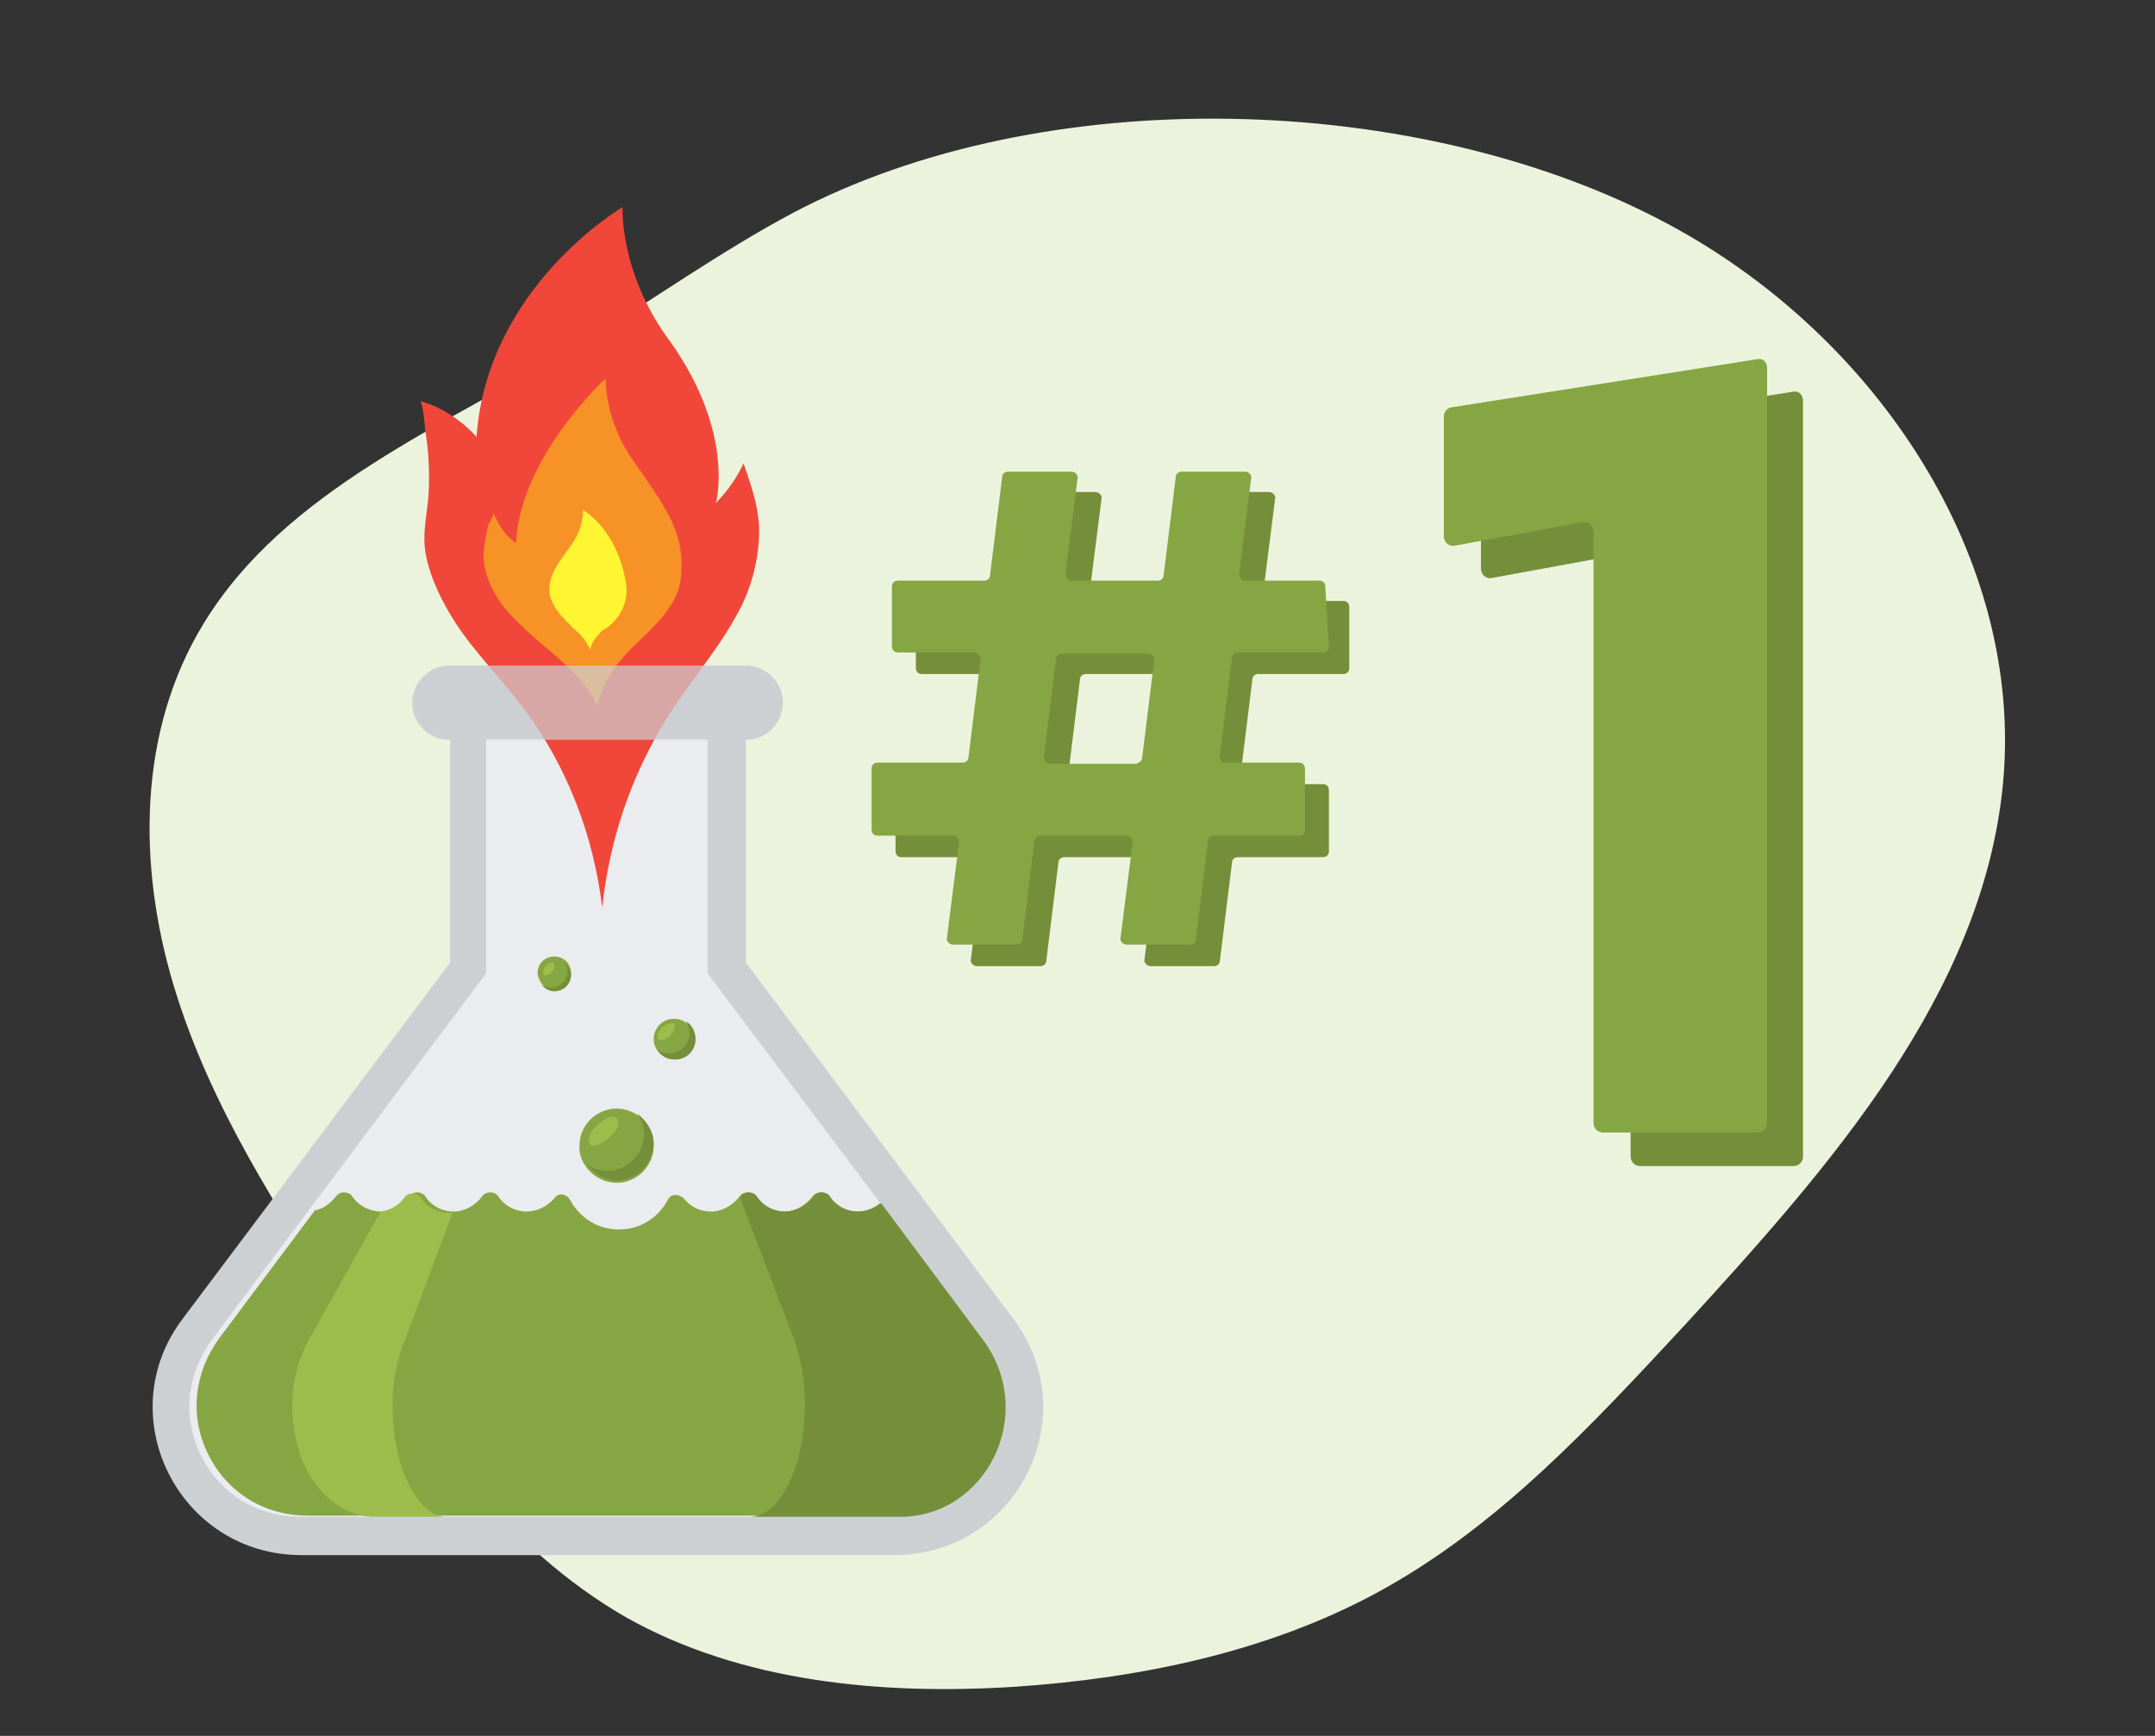
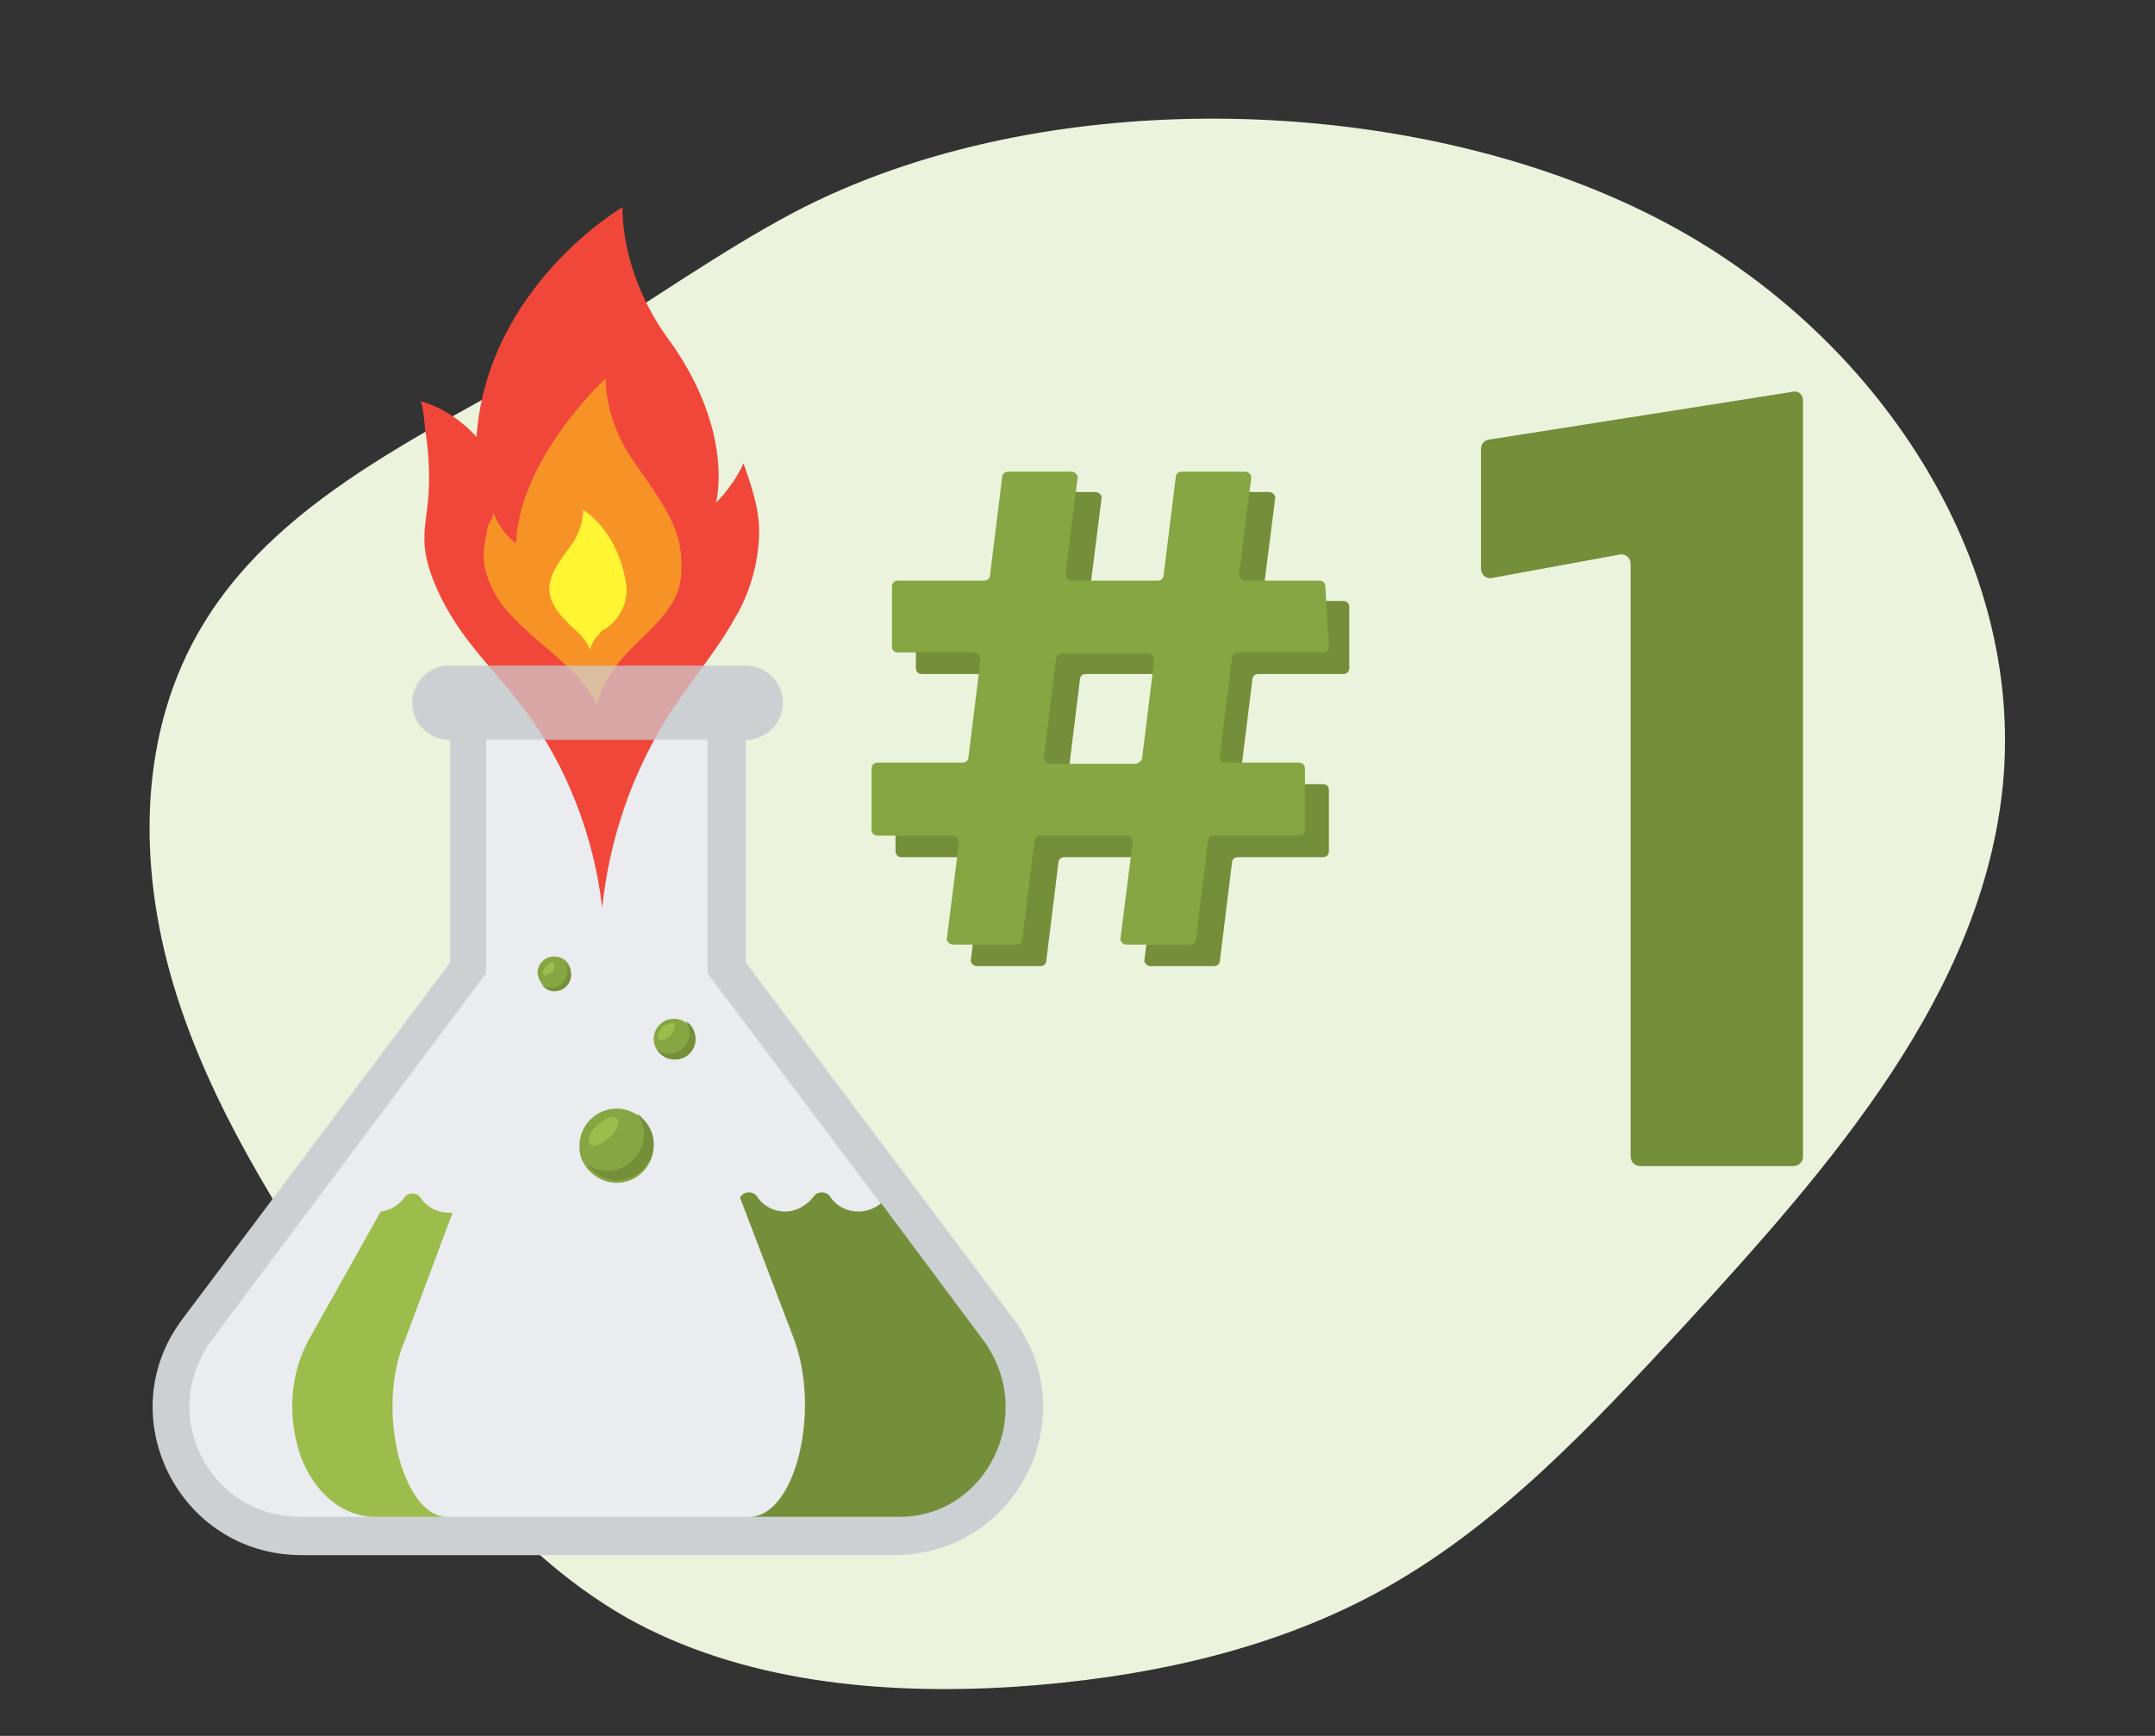
<svg xmlns="http://www.w3.org/2000/svg" id="Layer_1" x="0px" y="0px" viewBox="0 0 180 145" style="enable-background:new 0 0 180 145;" xml:space="preserve">
  <rect x="0" y="0" width="180" height="145" fill="#333333" stroke="none" />
  <style type="text/css">	.st0{fill:#ECF3DD;}	.st1{fill:#CDD0D3;}	.st2{fill:#EAECEF;}	.st3{fill:#85A642;}	.st4{fill:#9CBC4B;}	.st5{fill:#758E39;}	.st6{fill:#F1473A;}	.st7{fill:#F79326;}	.st8{fill:#FFF533;}	.st9{opacity:0.7;}</style>
  <path class="st0" d="M48.7,28.6C37.3,35.5,23.8,40.9,17,52.1c-5.5,9-5.5,20.2-2.5,30.2s8.8,19,14.6,27.7 c6.3,9.5,13.1,19.3,23.2,25.1c9.6,5.4,21.3,6.5,32.4,5.8c10.5-0.7,21.1-2.9,30.2-7.8c10.2-5.5,18.1-14.1,25.9-22.5 c12.1-13.2,24.8-27.6,26.5-45.1c1.8-18.9-10.6-37.5-28-46.8c-20.7-11.1-52.1-12-73.1-0.9C60.2,21,54.6,25,48.7,28.6L48.7,28.6z" />
  <g>
    <path class="st1" d="M25.2,129.9h49.5c10.2,0,16.1-11.6,9.9-19.8L62.3,80.4V61.8c1.7,0,3.1-1.4,3.1-3.1c0-1.7-1.4-3.1-3.1-3.1H37.6  c-1.7,0-3.1,1.4-3.1,3.1c0,1.7,1.4,3.1,3.1,3.1v18.6l-22.3,29.7C9.1,118.2,14.9,129.9,25.2,129.9z" />
    <path class="st2" d="M82.1,111.9L59.1,81.3V61.7H40.6v19.6l-22.9,30.6c-2.1,2.9-2.5,6.5-0.9,9.7c1.6,3.2,4.7,5.1,8.3,5.1h49.5  c3.6,0,6.7-1.9,8.3-5.1C84.6,118.4,84.2,114.8,82.1,111.9L82.1,111.9z" />
-     <path class="st3" d="M82.9,121.7c1.6-3.2,1.3-6.9-0.9-9.7l-8.5-11.5c-0.6,0.5-1.3,0.7-1.9,0.7c-1,0-1.9-0.5-2.4-1.3  c-0.3-0.4-1-0.4-1.3,0c-0.6,0.8-1.5,1.3-2.4,1.3c-1,0-1.9-0.5-2.4-1.3c-0.3-0.4-1-0.4-1.3,0c-0.6,0.8-1.5,1.3-2.4,1.3  c-1,0-1.7-0.4-2.3-1.1c-0.4-0.4-1.1-0.4-1.3,0.1c-0.8,1.5-2.3,2.5-4.1,2.5s-3.3-1-4.1-2.5c-0.3-0.5-1-0.6-1.3-0.1  c-0.6,0.7-1.5,1.1-2.3,1.1c-1,0-1.9-0.5-2.4-1.3c-0.3-0.4-1-0.4-1.3,0c-0.6,0.8-1.5,1.3-2.4,1.3c-1,0-1.9-0.5-2.4-1.3  c-0.3-0.4-1-0.4-1.3,0c-0.6,0.8-1.5,1.3-2.4,1.3s-1.9-0.5-2.4-1.3c-0.3-0.4-1-0.4-1.3,0c-0.5,0.6-1.1,1.1-1.8,1.2l-8,10.7  c-2.1,2.9-2.5,6.5-0.9,9.7c1.6,3.2,4.7,5.1,8.3,5.1h49.5C78.3,126.8,81.4,124.9,82.9,121.7L82.9,121.7z" />
    <path class="st4" d="M33.3,121.7c-0.8-3.2-0.7-6.9,0.5-9.7l4-10.7c-0.1,0-0.2,0-0.3,0c-1,0-1.9-0.5-2.4-1.3c-0.3-0.4-1-0.4-1.3,0  c-0.5,0.7-1.2,1.1-2,1.2l-6,10.7c-1.6,2.9-1.8,6.5-0.7,9.7c1.2,3.2,3.6,5.1,6.2,5.1h6.2C35.7,126.8,34.2,124.9,33.3,121.7  L33.3,121.7z" />
    <path class="st5" d="M82.1,111.9l-8.5-11.4c-0.6,0.5-1.3,0.7-1.9,0.7c-1,0-1.9-0.5-2.4-1.3c-0.3-0.4-1-0.4-1.3,0  c-0.6,0.8-1.5,1.3-2.4,1.3c-1,0-1.9-0.5-2.4-1.3c-0.3-0.4-1-0.4-1.3,0c0,0,0,0.1-0.1,0.1l4.5,11.8c2.3,6.1,0.1,14.9-3.7,14.9h12.4  C82.4,126.8,86.7,118.1,82.1,111.9z" />
    <path class="st3" d="M51.5,98.8c1.7,0,3.1-1.4,3.1-3.1c0-1.7-1.4-3.1-3.1-3.1c-1.7,0-3.1,1.4-3.1,3.1  C48.3,97.3,49.8,98.8,51.5,98.8z" />
    <path class="st5" d="M53.2,93c0.4,0.5,0.6,1.2,0.6,1.7c0,1.7-1.4,3.1-3.1,3.1c-0.7,0-1.3-0.2-1.7-0.6c0.6,0.8,1.5,1.4,2.5,1.4  c1.7,0,3.1-1.4,3.1-3.1C54.6,94.5,54,93.6,53.2,93L53.2,93z" />
    <path class="st4" d="M51.5,93.4c0.3,0.3,0.1,1.1-0.6,1.6c-0.6,0.6-1.4,0.9-1.6,0.6c-0.3-0.3-0.1-1.1,0.6-1.6  C50.5,93.4,51.1,93.1,51.5,93.4z" />
    <path class="st3" d="M56.3,88.5c1,0,1.7-0.8,1.7-1.7c0-1-0.8-1.7-1.7-1.7c-1,0-1.7,0.8-1.7,1.7S55.4,88.5,56.3,88.5z" />
    <path class="st5" d="M57.3,85.3c0.2,0.3,0.3,0.7,0.3,1c0,1-0.8,1.7-1.7,1.7c-0.4,0-0.7-0.1-1-0.3c0.3,0.5,0.9,0.8,1.5,0.8  c1,0,1.7-0.8,1.7-1.7C58.1,86.2,57.8,85.6,57.3,85.3z" />
    <path class="st4" d="M56.3,85.5c0.2,0.2,0,0.6-0.3,1c-0.3,0.3-0.8,0.5-1,0.3c-0.2-0.2,0-0.6,0.3-1C55.8,85.5,56.1,85.4,56.3,85.5z" />
    <path class="st3" d="M46.3,82.7c0.8,0,1.4-0.6,1.4-1.4c0-0.8-0.6-1.4-1.4-1.4c-0.8,0-1.4,0.6-1.4,1.4C45,82.1,45.6,82.7,46.3,82.7z  " />
    <path class="st5" d="M47.1,80.3c0.1,0.2,0.3,0.5,0.3,0.8c0,0.8-0.6,1.4-1.4,1.4c-0.3,0-0.6-0.1-0.8-0.3c0.3,0.4,0.7,0.6,1.1,0.6  c0.8,0,1.4-0.6,1.4-1.4C47.6,81,47.4,80.6,47.1,80.3z" />
    <path class="st4" d="M46.3,80.5c0.1,0.1,0,0.5-0.2,0.7s-0.6,0.4-0.7,0.2s0-0.5,0.2-0.7C45.9,80.4,46.2,80.3,46.3,80.5z" />
    <path class="st6" d="M35.1,33.5c0.2,0.1,0.4,2.1,0.4,2.3c0.3,1.8,0.4,3.7,0.3,5.4c-0.1,1.8-0.6,3.4-0.2,5.3  c0.4,1.9,1.3,3.7,2.3,5.3c1.7,2.7,4.1,5,6,7.6c3.5,4.7,5.7,10.5,6.4,16.4c0.6-5.6,2.4-11,5.4-15.8c1.8-2.9,4.1-5.5,5.7-8.4  c1.2-2,1.9-4.4,2-6.8c0.1-2.1-0.6-4.1-1.3-6.1c0,0-0.7,1.7-2.3,3.3c0,0,1.6-5.7-3.7-13.3C51.7,22.9,52,17.3,52,17.3  s-11.3,6.6-12.2,19.2C39.8,36.5,38,34.3,35.1,33.5L35.1,33.5z" />
    <path class="st7" d="M41.2,42.8c0.1,0.1-0.3,0.9-0.4,1c-0.2,0.8-0.3,1.5-0.4,2.3c-0.1,1.6,0.7,3.3,1.6,4.5c1.2,1.5,2.7,2.7,4.2,4  s2.9,2.6,3.7,4.4c0.3-1.8,1.5-3.5,2.8-4.8c1.8-1.8,4.1-3.6,4.2-6.3c0.2-3.3-0.9-5-4-9.4c-2.5-3.6-2.3-6.9-2.3-6.9  s-7.2,6.6-7.5,13.8C43.2,45.4,42,44.8,41.2,42.8z" />
    <path class="st8" d="M50.1,52.9c-0.4,0.4-0.7,0.8-0.8,1.4c-0.3-0.8-0.9-1.4-1.5-1.9c-0.6-0.6-1.2-1.2-1.5-1.8  c-1.1-1.8,0.2-3.4,1.3-4.9c1.2-1.6,1.1-3.1,1.1-3.1s2.9,1.6,3.6,6.2c0.1,0.6,0,1.3-0.2,1.8c-0.3,0.8-0.8,1.4-1.5,1.9  C50.4,52.6,50.2,52.7,50.1,52.9z" />
    <g class="st9">
-       <path class="st1" d="M65.3,58.7c0-1.7-1.4-3.1-3.1-3.1H37.5c-1.7,0-3.1,1.4-3.1,3.1c0,1.7,1.4,3.1,3.1,3.1h24.8   C64,61.8,65.3,60.4,65.3,58.7z" />
+       <path class="st1" d="M65.3,58.7c0-1.7-1.4-3.1-3.1-3.1H37.5c-1.7,0-3.1,1.4-3.1,3.1c0,1.7,1.4,3.1,3.1,3.1h24.8   z" />
    </g>
  </g>
  <path class="st5" d="M104.3,65.5h6.2c0.3,0,0.5,0.2,0.5,0.5v5.1c0,0.3-0.2,0.5-0.5,0.5h-7.1c-0.3,0-0.5,0.2-0.5,0.5l-1,8.1 c0,0.3-0.2,0.5-0.5,0.5h-5.3c-0.3,0-0.6-0.3-0.5-0.6l1-7.9c0-0.3-0.2-0.6-0.5-0.6h-7.2c-0.3,0-0.5,0.2-0.5,0.5l-1,8.1 c0,0.3-0.2,0.5-0.5,0.5h-5.3c-0.3,0-0.6-0.3-0.5-0.6l1-7.9c0-0.3-0.2-0.6-0.5-0.6h-6.3c-0.3,0-0.5-0.2-0.5-0.5V66 c0-0.3,0.2-0.5,0.5-0.5h7.1c0.3,0,0.5-0.2,0.5-0.5l1-8.1c0-0.3-0.2-0.6-0.5-0.6H77c-0.3,0-0.5-0.2-0.5-0.5v-5.1 c0-0.3,0.2-0.5,0.5-0.5h7.2c0.3,0,0.5-0.2,0.5-0.5l1-8.1c0-0.3,0.2-0.5,0.5-0.5h5.3c0.3,0,0.6,0.3,0.5,0.6l-1,7.9 c0,0.3,0.2,0.6,0.5,0.6h7.2c0.3,0,0.5-0.2,0.5-0.5l1-8.1c0-0.3,0.2-0.5,0.5-0.5h5.3c0.3,0,0.6,0.3,0.5,0.6l-1,7.9 c0,0.3,0.2,0.6,0.5,0.6h6.2c0.3,0,0.5,0.2,0.5,0.5l0,5.1c0,0.3-0.2,0.5-0.5,0.5h-7.1c-0.3,0-0.5,0.2-0.5,0.5l-1,8.1 C103.8,65.2,104,65.5,104.3,65.5L104.3,65.5z M97.4,65l1-8.1c0-0.3-0.2-0.6-0.5-0.6h-7.2c-0.3,0-0.5,0.2-0.5,0.5l-1,8.1 c0,0.3,0.2,0.6,0.5,0.6h7.2C97.2,65.5,97.4,65.3,97.4,65z" />
  <path class="st5" d="M150.6,33.5v63.1c0,0.5-0.4,0.8-0.8,0.8H137c-0.5,0-0.8-0.4-0.8-0.8V47.1c0-0.5-0.4-0.8-0.8-0.8l-10.9,2 c-0.5,0-0.8-0.4-0.8-0.8v-10c0-0.5,0.4-0.8,0.8-0.8l25.4-4C150.3,32.7,150.6,33,150.6,33.5L150.6,33.5z" />
  <path class="st3" d="M102.3,63.7h6.2c0.3,0,0.5,0.2,0.5,0.5v5.1c0,0.3-0.2,0.5-0.5,0.5h-7.1c-0.3,0-0.5,0.2-0.5,0.5l-1,8.1 c0,0.3-0.2,0.5-0.5,0.5h-5.3c-0.3,0-0.6-0.3-0.5-0.6l1-7.9c0-0.3-0.2-0.6-0.5-0.6h-7.2c-0.3,0-0.5,0.2-0.5,0.5l-1,8.1 c0,0.3-0.2,0.5-0.5,0.5h-5.3c-0.3,0-0.6-0.3-0.5-0.6l1-7.9c0-0.3-0.2-0.6-0.5-0.6h-6.3c-0.3,0-0.5-0.2-0.5-0.5v-5.1 c0-0.3,0.2-0.5,0.5-0.5h7.1c0.3,0,0.5-0.2,0.5-0.5l1-8.1c0-0.3-0.2-0.6-0.5-0.6H75c-0.3,0-0.5-0.2-0.5-0.5V49c0-0.3,0.2-0.5,0.5-0.5 h7.2c0.3,0,0.5-0.2,0.5-0.5l1-8.1c0-0.3,0.2-0.5,0.5-0.5h5.3c0.3,0,0.6,0.3,0.5,0.6l-1,7.9c0,0.3,0.2,0.6,0.5,0.6h7.2 c0.3,0,0.5-0.2,0.5-0.5l1-8.1c0-0.3,0.2-0.5,0.5-0.5h5.3c0.3,0,0.6,0.3,0.5,0.6l-1,7.9c0,0.3,0.2,0.6,0.5,0.6h6.2 c0.3,0,0.5,0.2,0.5,0.5L111,54c0,0.3-0.2,0.5-0.5,0.5h-7.1c-0.3,0-0.5,0.2-0.5,0.5l-1,8.1C101.8,63.4,102,63.7,102.3,63.7 L102.3,63.7z M95.4,63.3l1-8.1c0-0.3-0.2-0.6-0.5-0.6h-7.2c-0.3,0-0.5,0.2-0.5,0.5l-1,8.1c0,0.3,0.2,0.6,0.5,0.6h7.2 C95.2,63.7,95.4,63.5,95.4,63.3z" />
-   <path class="st3" d="M147.6,30.7v63.1c0,0.5-0.4,0.8-0.8,0.8h-12.9c-0.5,0-0.8-0.4-0.8-0.8V44.4c0-0.5-0.4-0.8-0.8-0.8l-10.9,2 c-0.5,0-0.8-0.4-0.8-0.8v-10c0-0.5,0.4-0.8,0.8-0.8l25.4-4C147.3,29.9,147.6,30.3,147.6,30.7L147.6,30.7z" />
</svg>